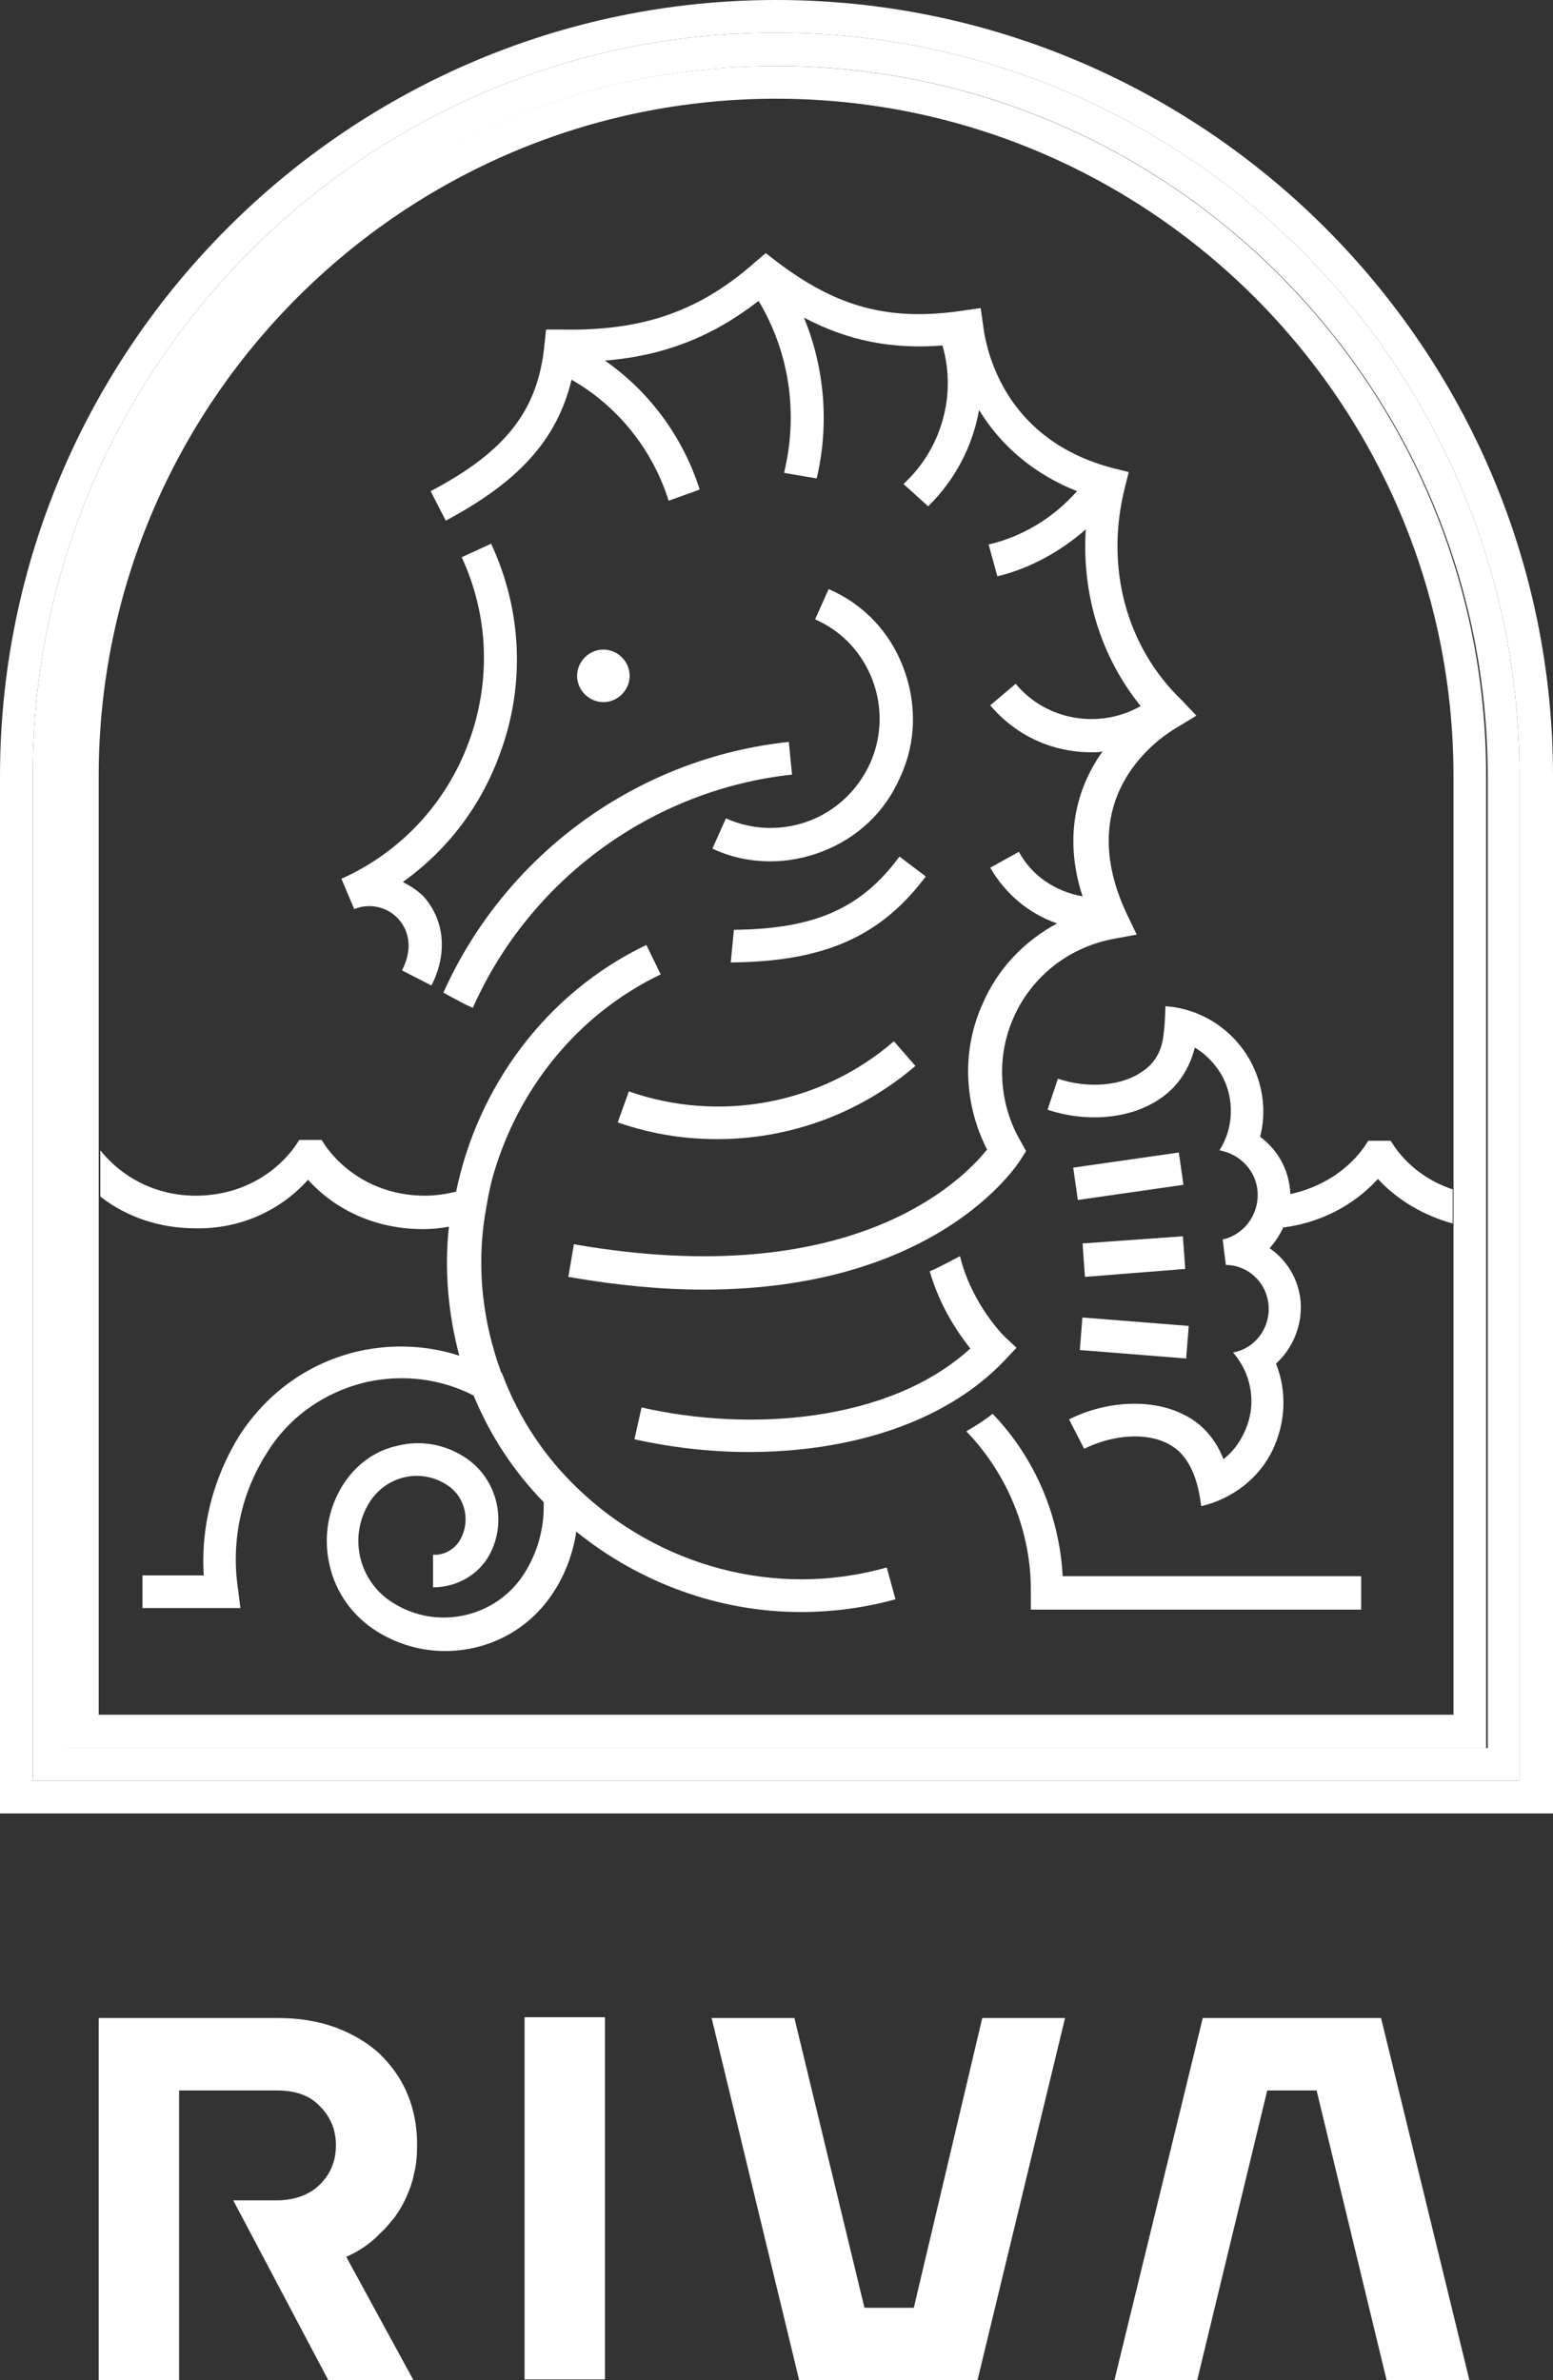
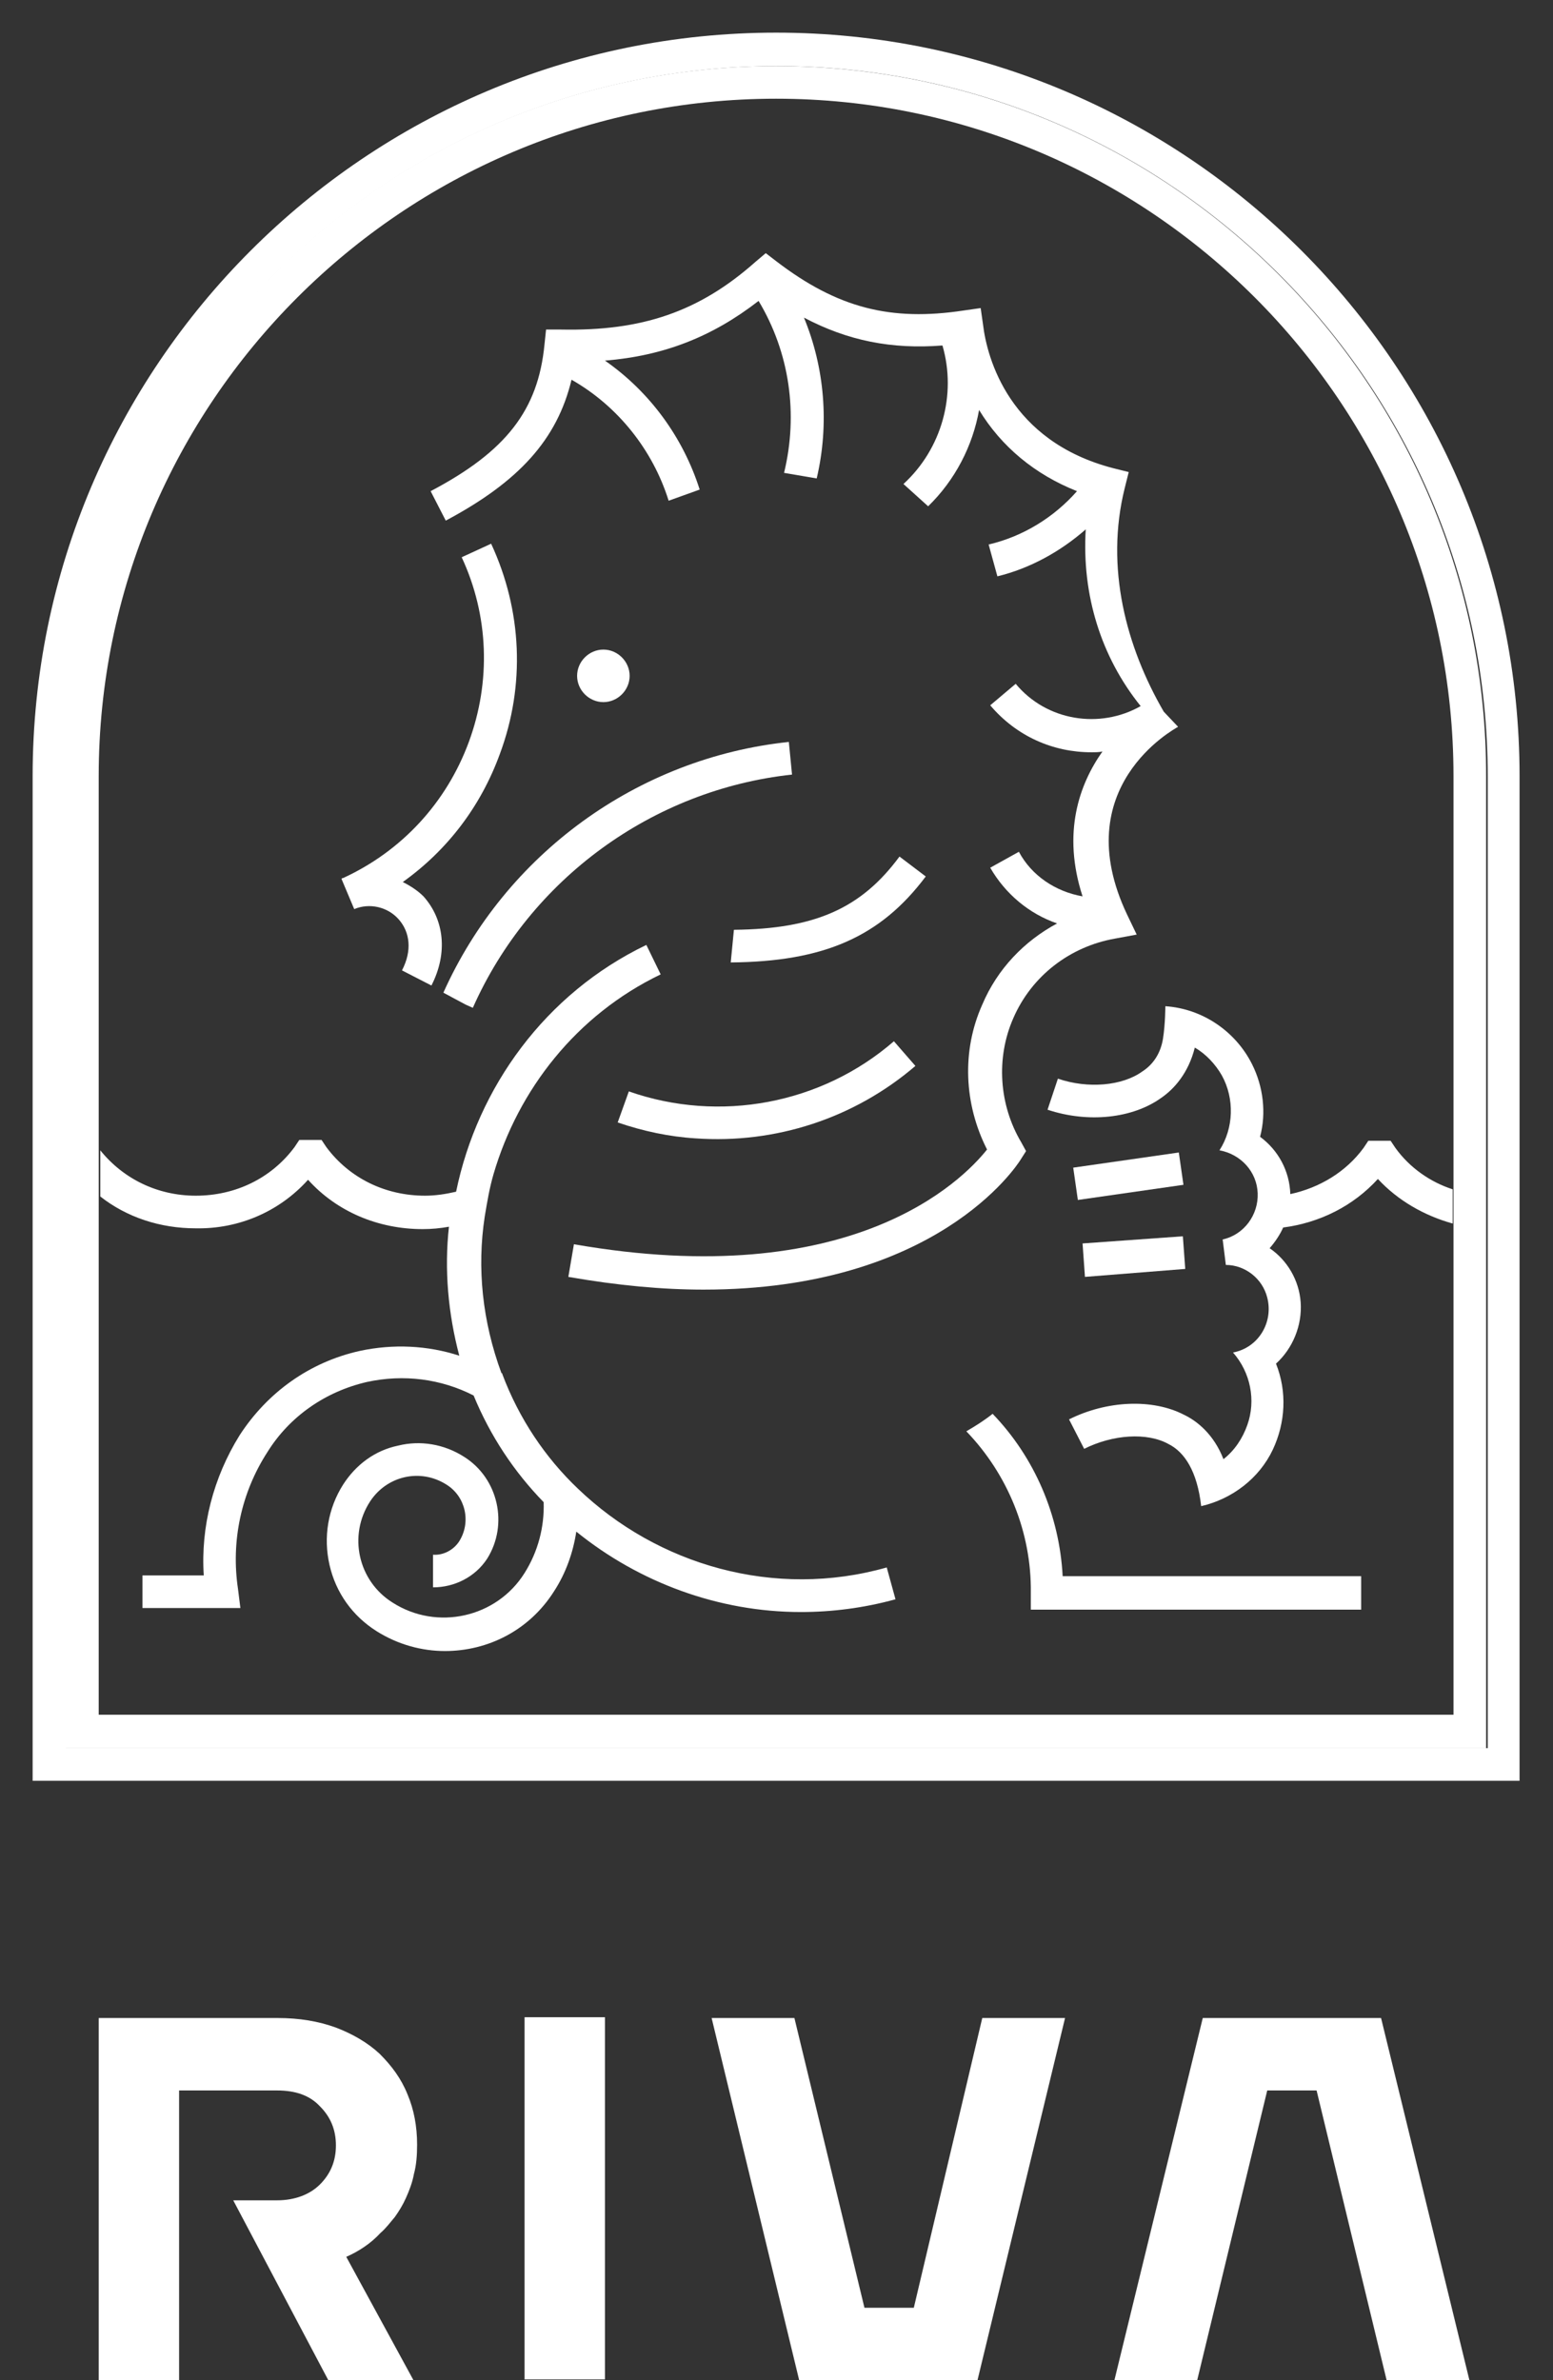
<svg xmlns="http://www.w3.org/2000/svg" version="1.1" id="Layer_1" x="0px" y="0px" viewBox="0 0 195.1 299" style="enable-background:new 0 0 195.1 299;" xml:space="preserve">
  <rect x="0" y="0" width="195.1" height="299" fill="#333333" stroke="none" />
  <style type="text/css">
	.st0{fill:#FFFFFF;}
</style>
  <path class="st0" d="M49.6,278.5c0.5-0.7,1-1.5,1.4-2.4c0.4-0.9,0.8-1.9,1-3c0.3-1.1,0.4-2.3,0.4-3.7c0-2.3-0.4-4.4-1.2-6.3  c-0.8-2-2-3.6-3.5-5.1c-1.5-1.4-3.4-2.5-5.5-3.3c-2.2-0.8-4.6-1.2-7.3-1.2H12.4v45.5h10.1v-36.4h12.3c2.3,0,4.1,0.6,5.4,2  c1.3,1.3,2,2.9,2,4.9c0,2-0.7,3.6-2,4.9c-1.3,1.3-3.2,2-5.4,2h-5.5l12,22.7H52l-8.5-15.6c1.6-0.7,3.1-1.7,4.3-3  C48.5,279.9,49,279.2,49.6,278.5 M65.9,298.9h10.1v-45.5H65.9V298.9z M114.8,289.9h-6.2l-8.8-36.4H89.4l11,45.5h22.4l11-45.5h-10.4  L114.8,289.9z M173.5,253.5h-22.4L140,299h10.4l8.8-36.4h6.2l8.8,36.4h10.4L173.5,253.5z" />
  <g>
    <path class="st0" d="M97.5,4.1C46,4.1,4.1,46,4.1,97.5v126.2h186.8V97.5C190.9,46,149,4.1,97.5,4.1z M186.8,219.6H8.3v-122   c0-49.2,40-89.3,89.3-89.3c49.2,0,89.3,40,89.3,89.3V219.6z" />
    <path class="st0" d="M99.1,93.2c-19,2-35.6,14.1-43.4,31.5l2.8,1.5l0.9,0.4c7.2-16.2,22.6-27.4,40.1-29.3L99.1,93.2z" />
    <path class="st0" d="M50.6,110.8c5.6-4,9.8-9.5,12.2-16.1c3.2-8.6,2.8-18-1.1-26.4L58,70c3.4,7.3,3.7,15.6,0.9,23.2   c-2.8,7.6-8.4,13.7-15.8,17.1l0,0c-0.1,0-0.1,0-0.2,0.1l1.6,3.8c1.9-0.8,4.2-0.3,5.6,1.3c1.4,1.6,1.7,3.9,0.4,6.4l3.7,1.9   c2.1-4.1,1.6-8.3-1-11.2C52.5,111.9,51.6,111.3,50.6,110.8z" />
    <rect x="135.1" y="145.6" transform="matrix(0.99 -0.142 0.142 0.99 -19.598 21.718)" class="st0" width="13.4" height="4.1" />
    <path class="st0" d="M38.7,148.2c3.6,4,8.8,6.2,14.4,6.2c1.1,0,2.2-0.1,3.3-0.3c-0.6,5.4-0.1,10.9,1.3,16.2   c-4-1.3-8.3-1.5-12.5-0.6c-6.3,1.4-11.6,5.2-15.1,10.6c-3.3,5.3-4.9,11.5-4.5,17.6h-7.7v4.1h12.3l-0.3-2.4   c-0.9-6,0.4-12.1,3.7-17.2c2.8-4.5,7.3-7.6,12.5-8.8c4.6-1,9.3-0.4,13.4,1.7c2.1,5.1,5.1,9.6,8.8,13.4c0.1,3.1-0.7,6.2-2.4,8.9   c-3.5,5.6-11,7.3-16.6,3.7c-4.3-2.7-5.6-8.4-2.8-12.7c2.1-3.2,6.3-4.2,9.6-2.1c2.4,1.5,3.1,4.7,1.6,7.1c-0.7,1.1-2,1.8-3.3,1.7v4.1   c2.7,0,5.3-1.3,6.8-3.6c2.7-4.3,1.4-10.1-2.9-12.8c-2.5-1.6-5.5-2.1-8.3-1.4c-2.9,0.6-5.3,2.4-6.9,4.9c-1.9,3-2.5,6.6-1.7,10.1   c0.8,3.5,2.9,6.4,5.9,8.3c2.7,1.7,5.7,2.5,8.6,2.5c5.4,0,10.6-2.6,13.7-7.5c1.5-2.3,2.4-4.9,2.8-7.5c7.9,6.4,17.9,10.1,28.2,10.1   c3.9,0,7.9-0.5,11.9-1.6l-1.1-4c-14.1,4-28.8-0.3-38.8-9.9c-4.1-3.9-7.4-8.8-9.5-14.4c0-0.1,0-0.1-0.1-0.1   c-2.4-6.5-3.1-13.2-2.1-19.7c0.3-1.8,0.6-3.6,1.1-5.3c3.1-10.6,10.4-20,21-25.1l-1.8-3.7c-12.7,6.1-21.2,17.9-23.9,31   c-1.3,0.3-2.6,0.5-3.9,0.5c-5,0-9.5-2.2-12.4-6.1l-0.6-0.9h-2.8l-0.6,0.9c-2.9,3.9-7.4,6.1-12.4,6.1c-4.8,0-9.1-2.1-12-5.7v5.8   c3.3,2.6,7.5,4,12,4C30,154.4,35.1,152.2,38.7,148.2z" />
    <path class="st0" d="M79.1,84.9c0-1.8-1.5-3.3-3.3-3.3s-3.3,1.5-3.3,3.3s1.5,3.3,3.3,3.3C77.6,88.2,79.1,86.7,79.1,84.9z" />
    <path class="st0" d="M175.3,144.2l-0.6-0.9h-2.8l-0.6,0.9c-2.2,3-5.5,5-9.2,5.8c-0.1-2.9-1.5-5.5-3.8-7.2c0.8-3,0.4-6.3-1-9.1   c-2.1-4.2-6.3-7-10.9-7.3c0,0,0,2.2-0.3,4.1c-0.3,1.8-1.2,3.2-2.6,4.1c-2.5,1.8-6.8,2.2-10.6,0.9l-1.3,3.9   c5.1,1.7,10.7,1.1,14.3-1.5c1.6-1.1,3.4-3.1,4.2-6.3c1.4,0.8,2.6,2.1,3.4,3.5c1.6,2.9,1.5,6.6-0.3,9.4c2.7,0.5,4.7,2.7,4.8,5.4   c0.1,2.7-1.7,5.2-4.4,5.8l0.4,3.2c2.4,0,4.6,1.7,5.2,4.1c0.8,3.1-1.1,6.3-4.3,6.9c2.2,2.5,2.9,6,1.8,9.1c-0.6,1.7-1.6,3.2-3,4.3   c-1.2-3.1-3.3-4.8-5-5.6c-3.9-2-9.6-1.8-14.4,0.6l1.9,3.7c3.6-1.8,7.9-2.1,10.6-0.6c2,1,3.6,3.4,4.1,7.8c3.9-0.9,7.3-3.5,9-7.1   c1.6-3.4,1.8-7.3,0.4-10.8c2.1-1.9,3.3-4.8,3.1-7.7c-0.2-2.8-1.7-5.3-3.9-6.8c0.7-0.8,1.3-1.7,1.7-2.6c4.6-0.6,8.8-2.7,11.9-6.1   c2.5,2.7,5.8,4.6,9.4,5.6v-4.3C179.7,148.5,177.1,146.7,175.3,144.2z" />
    <polygon class="st0" points="136,156.2 136.3,160.4 148.9,159.4 148.6,155.3  " />
-     <rect x="140.4" y="161.4" transform="matrix(7.929611e-02 -0.997 0.997 7.929611e-02 -36.394 296.769)" class="st0" width="4.1" height="13.4" />
    <path class="st0" d="M92.2,116.8l-0.4,4.1c11.7-0.1,18.8-3.2,24.5-10.8l-3.3-2.5C108.2,114.1,102.4,116.7,92.2,116.8z" />
    <path class="st0" d="M97.5,8.3c-49.2,0-89.3,40-89.3,89.3v122h178.5v-122C186.8,48.3,146.8,8.3,97.5,8.3z M182.6,136.1v17.1v4.3   V168v47.4H12.4V164v-9.9v-5.8v-7.7V97.5c0-46.9,38.2-85.1,85.1-85.1c46.9,0,85.1,38.2,85.1,85.1V136.1z" />
-     <path class="st0" d="M97.5,0C43.8,0,0,43.8,0,97.5v130.3h195.1V97.5C195.1,43.8,151.3,0,97.5,0z M190.9,223.7H4.1V97.5   C4.1,46,46,4.1,97.5,4.1s93.4,41.9,93.4,93.4V223.7z" />
-     <path class="st0" d="M141.3,61.3l0.5-2l-2-0.5c-13-3.4-15.8-13.8-16.3-18l-0.3-2.1l-2.1,0.3c-9.2,1.4-15.9-0.3-23.6-6.2l-1.3-1   l-1.3,1.1c-7.1,6.3-14.3,8.7-24.4,8.5l-1.9,0l-0.2,1.9c-0.8,8.2-4.8,13.4-14.3,18.4l1.9,3.7c9.2-4.9,14-10.2,15.8-17.7   C77.6,51,82,56.5,84,62.9l3.9-1.4c-2.1-6.6-6.3-12.3-11.9-16.2c7.4-0.6,13.5-3,19.3-7.5c3.9,6.5,5,14.2,3.2,21.6l4.1,0.7   c1.6-6.8,1-13.9-1.6-20.2c5.5,2.9,11,4,17.4,3.5c1.8,6.2-0.1,13-4.9,17.4l3.1,2.8c3.4-3.3,5.6-7.6,6.4-12.1   c2.8,4.6,7,8.1,12.3,10.2c-2.9,3.3-6.8,5.7-11.1,6.7l1.1,4c4.1-1,7.9-3.1,11.1-5.9c-0.5,8.2,1.9,16,6.9,22.2   c-5.1,2.9-11.8,1.9-15.7-2.8l-3.2,2.7c3.3,3.9,7.9,5.9,12.7,5.9c0.5,0,1,0,1.4-0.1c-2.9,4.1-5.1,10.2-2.5,18.2   c-3.4-0.6-6.4-2.6-8-5.6l-3.6,2c1.9,3.3,4.9,5.8,8.4,7c-4.1,2.2-7.5,5.7-9.4,10.2c-2.6,5.8-2.3,12.5,0.6,18.2   c-3.1,3.9-17,18-51.9,11.9l-0.7,4.1c6.3,1.1,11.9,1.6,17,1.6c29.2,0,39.3-15.5,39.8-16.3l0.7-1.1l-0.6-1.1   c-2.8-4.7-3.2-10.6-1-15.6c2.3-5.3,7.1-9,12.8-10l2.7-0.5l-1.2-2.5c-7.6-16,5.9-23.3,6.4-23.6l2.3-1.4l-1.8-1.9   C141.5,81.3,138.8,71.3,141.3,61.3z" />
+     <path class="st0" d="M141.3,61.3l0.5-2l-2-0.5c-13-3.4-15.8-13.8-16.3-18l-0.3-2.1l-2.1,0.3c-9.2,1.4-15.9-0.3-23.6-6.2l-1.3-1   l-1.3,1.1c-7.1,6.3-14.3,8.7-24.4,8.5l-1.9,0l-0.2,1.9c-0.8,8.2-4.8,13.4-14.3,18.4l1.9,3.7c9.2-4.9,14-10.2,15.8-17.7   C77.6,51,82,56.5,84,62.9l3.9-1.4c-2.1-6.6-6.3-12.3-11.9-16.2c7.4-0.6,13.5-3,19.3-7.5c3.9,6.5,5,14.2,3.2,21.6l4.1,0.7   c1.6-6.8,1-13.9-1.6-20.2c5.5,2.9,11,4,17.4,3.5c1.8,6.2-0.1,13-4.9,17.4l3.1,2.8c3.4-3.3,5.6-7.6,6.4-12.1   c2.8,4.6,7,8.1,12.3,10.2c-2.9,3.3-6.8,5.7-11.1,6.7l1.1,4c4.1-1,7.9-3.1,11.1-5.9c-0.5,8.2,1.9,16,6.9,22.2   c-5.1,2.9-11.8,1.9-15.7-2.8l-3.2,2.7c3.3,3.9,7.9,5.9,12.7,5.9c0.5,0,1,0,1.4-0.1c-2.9,4.1-5.1,10.2-2.5,18.2   c-3.4-0.6-6.4-2.6-8-5.6l-3.6,2c1.9,3.3,4.9,5.8,8.4,7c-4.1,2.2-7.5,5.7-9.4,10.2c-2.6,5.8-2.3,12.5,0.6,18.2   c-3.1,3.9-17,18-51.9,11.9l-0.7,4.1c6.3,1.1,11.9,1.6,17,1.6c29.2,0,39.3-15.5,39.8-16.3l0.7-1.1l-0.6-1.1   c-2.8-4.7-3.2-10.6-1-15.6c2.3-5.3,7.1-9,12.8-10l2.7-0.5l-1.2-2.5c-7.6-16,5.9-23.3,6.4-23.6l-1.8-1.9   C141.5,81.3,138.8,71.3,141.3,61.3z" />
    <path class="st0" d="M121.4,179.8L121.4,179.8c5.2,5.4,8.2,12.7,8.1,20.3l0,2.1H171V198h-37.5c-0.4-7.6-3.5-14.9-8.8-20.4   C123.7,178.4,122.6,179.1,121.4,179.8z" />
    <path class="st0" d="M115,133.9l-2.7-3.1c-9.1,7.9-21.9,10.3-33.3,6.3l-1.4,3.9c3.2,1.1,6.5,1.8,9.8,2   C97.4,143.7,107.3,140.5,115,133.9z" />
-     <path class="st0" d="M101.7,103.1c-3.4,1.3-7.2,1.2-10.5-0.3l-1.7,3.8c2.3,1.1,4.8,1.6,7.3,1.6c2.1,0,4.3-0.4,6.4-1.2   c4.5-1.7,8-5,9.9-9.4c2-4.3,2.1-9.2,0.4-13.7c-1.7-4.5-5-8-9.4-9.9l-1.7,3.8c3.4,1.5,5.9,4.2,7.2,7.6c1.3,3.4,1.2,7.2-0.3,10.5   C107.8,99.2,105.1,101.8,101.7,103.1z" />
-     <path class="st0" d="M127.7,169.3l-1.5-1.4c0,0-4.1-4-5.6-10.1c-1.2,0.6-2.4,1.3-3.8,1.9c1.3,4.5,3.6,7.8,5.1,9.7   c-10.2,9.3-27.8,10.5-41.3,7.4l-0.9,4c4.5,1,9.4,1.6,14.4,1.6c11.9,0,24.3-3.3,32.1-11.5L127.7,169.3z" />
  </g>
</svg>